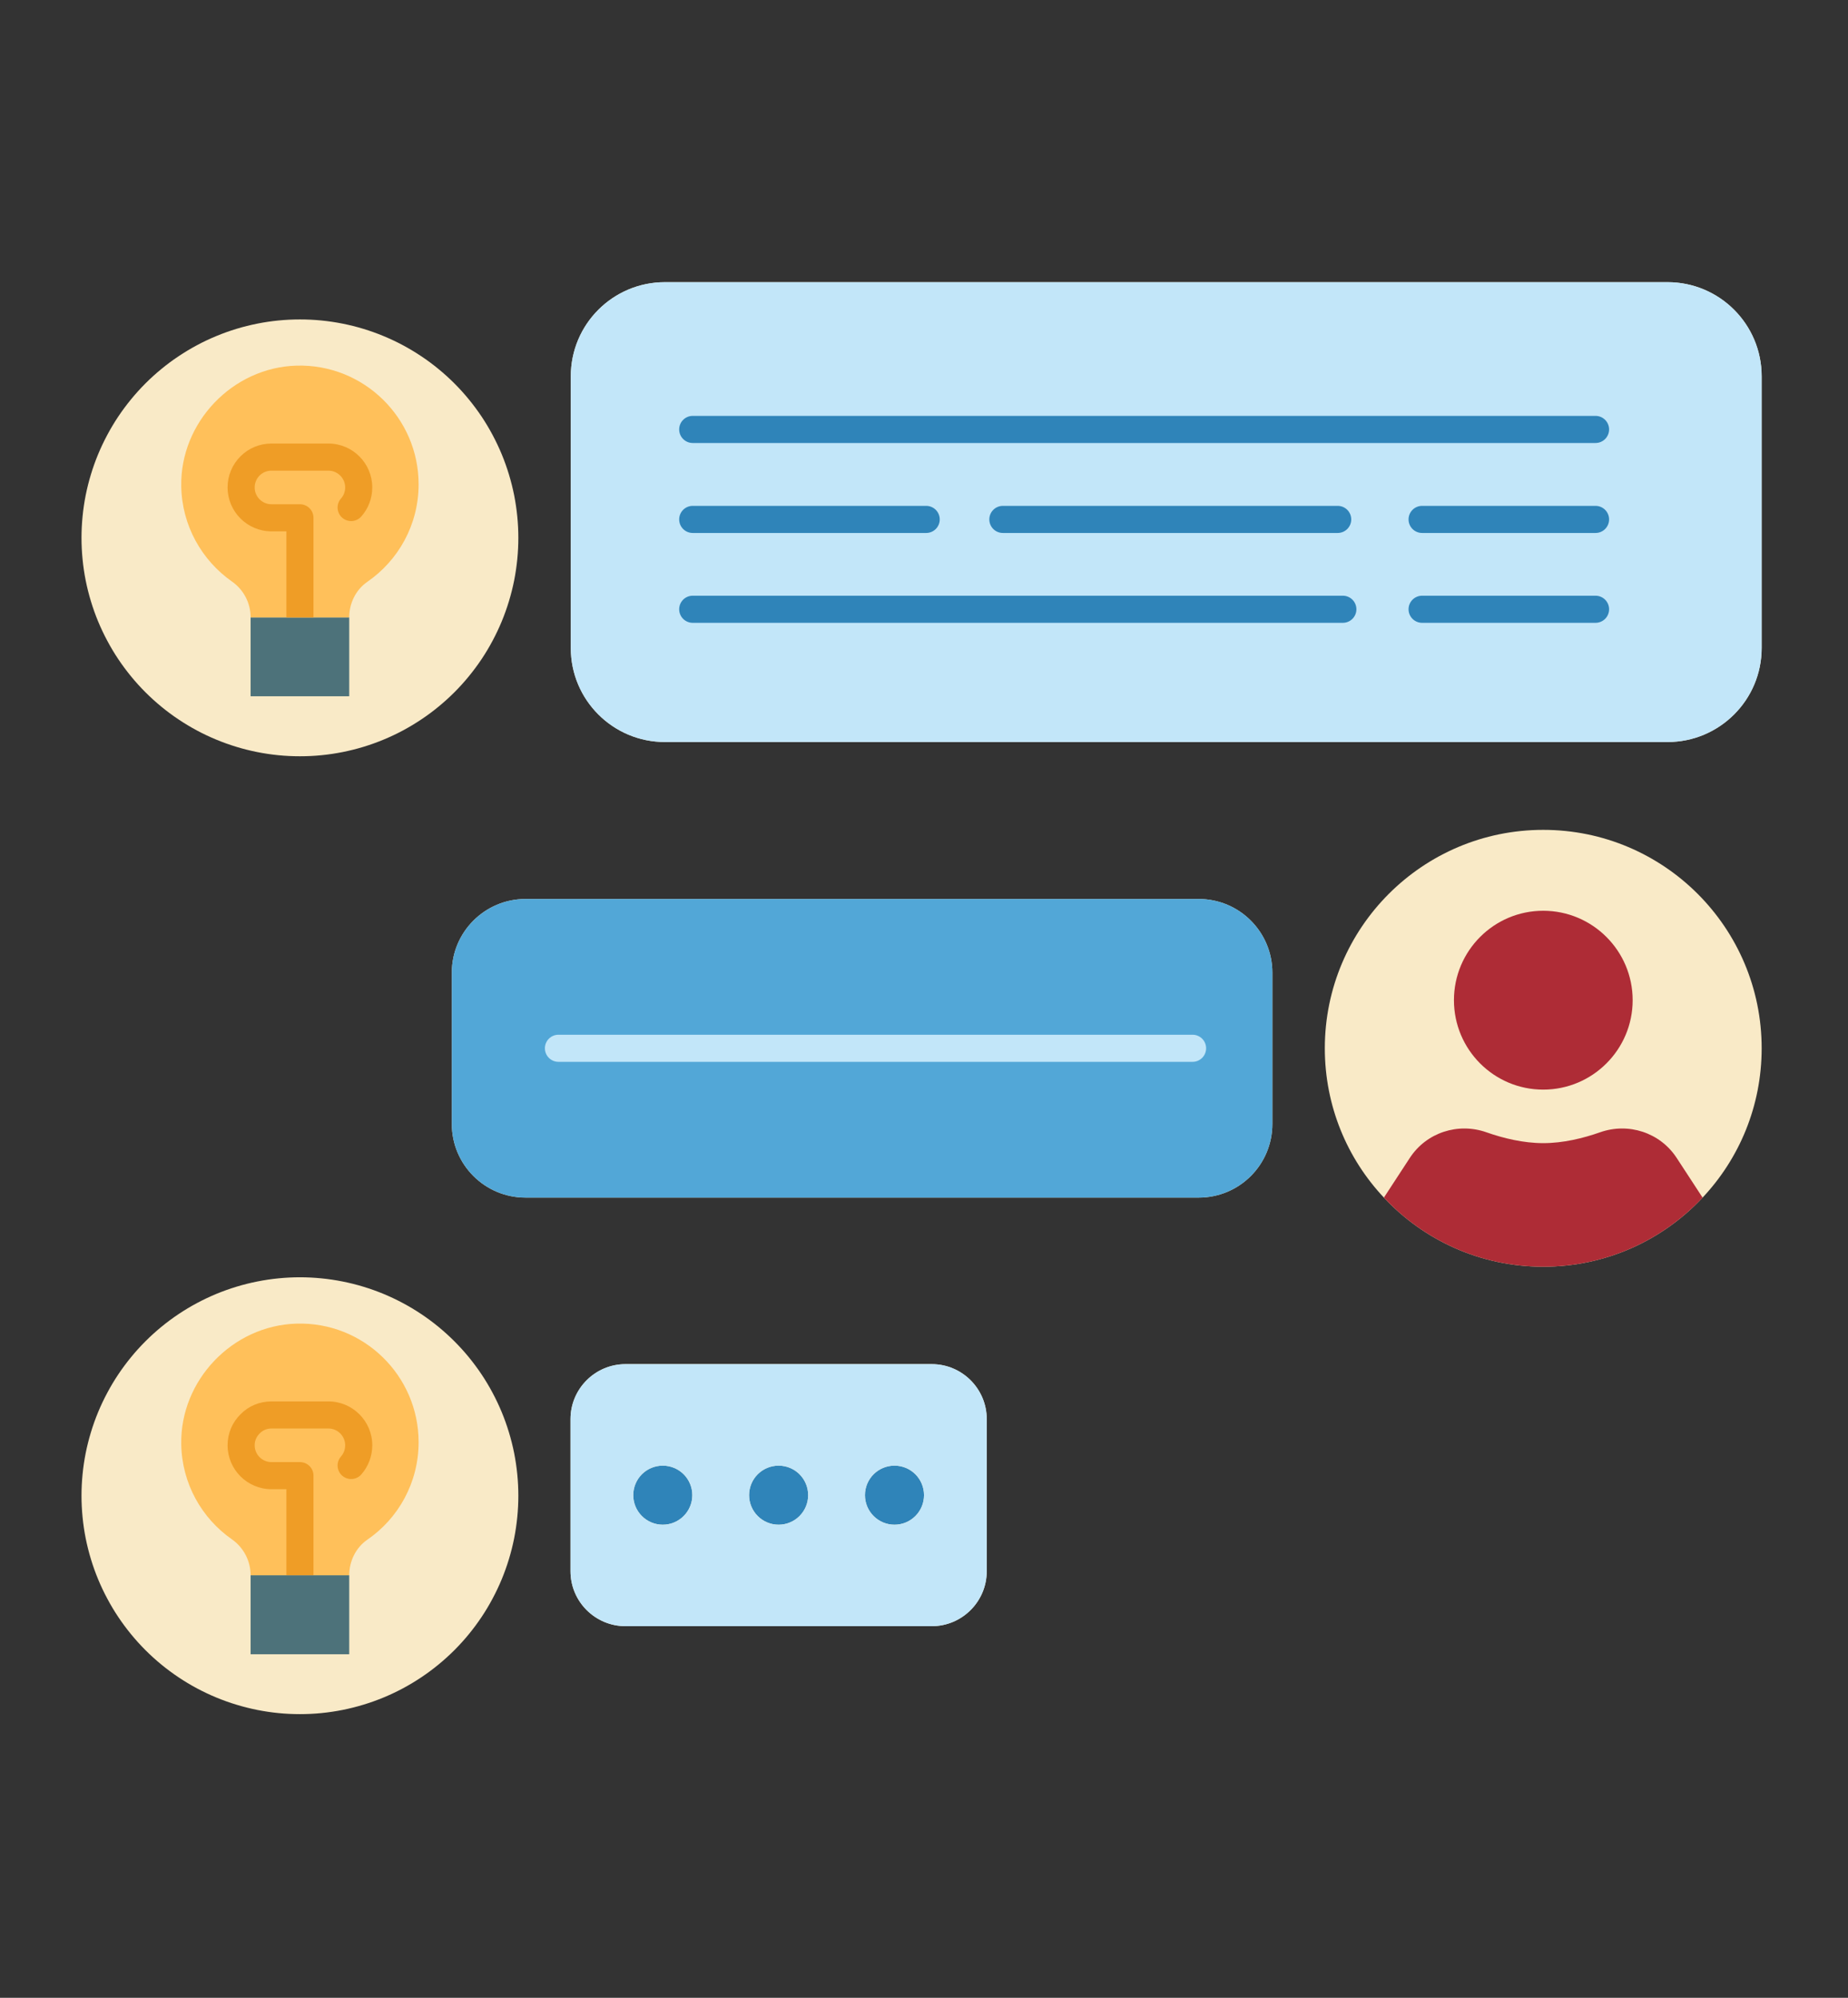
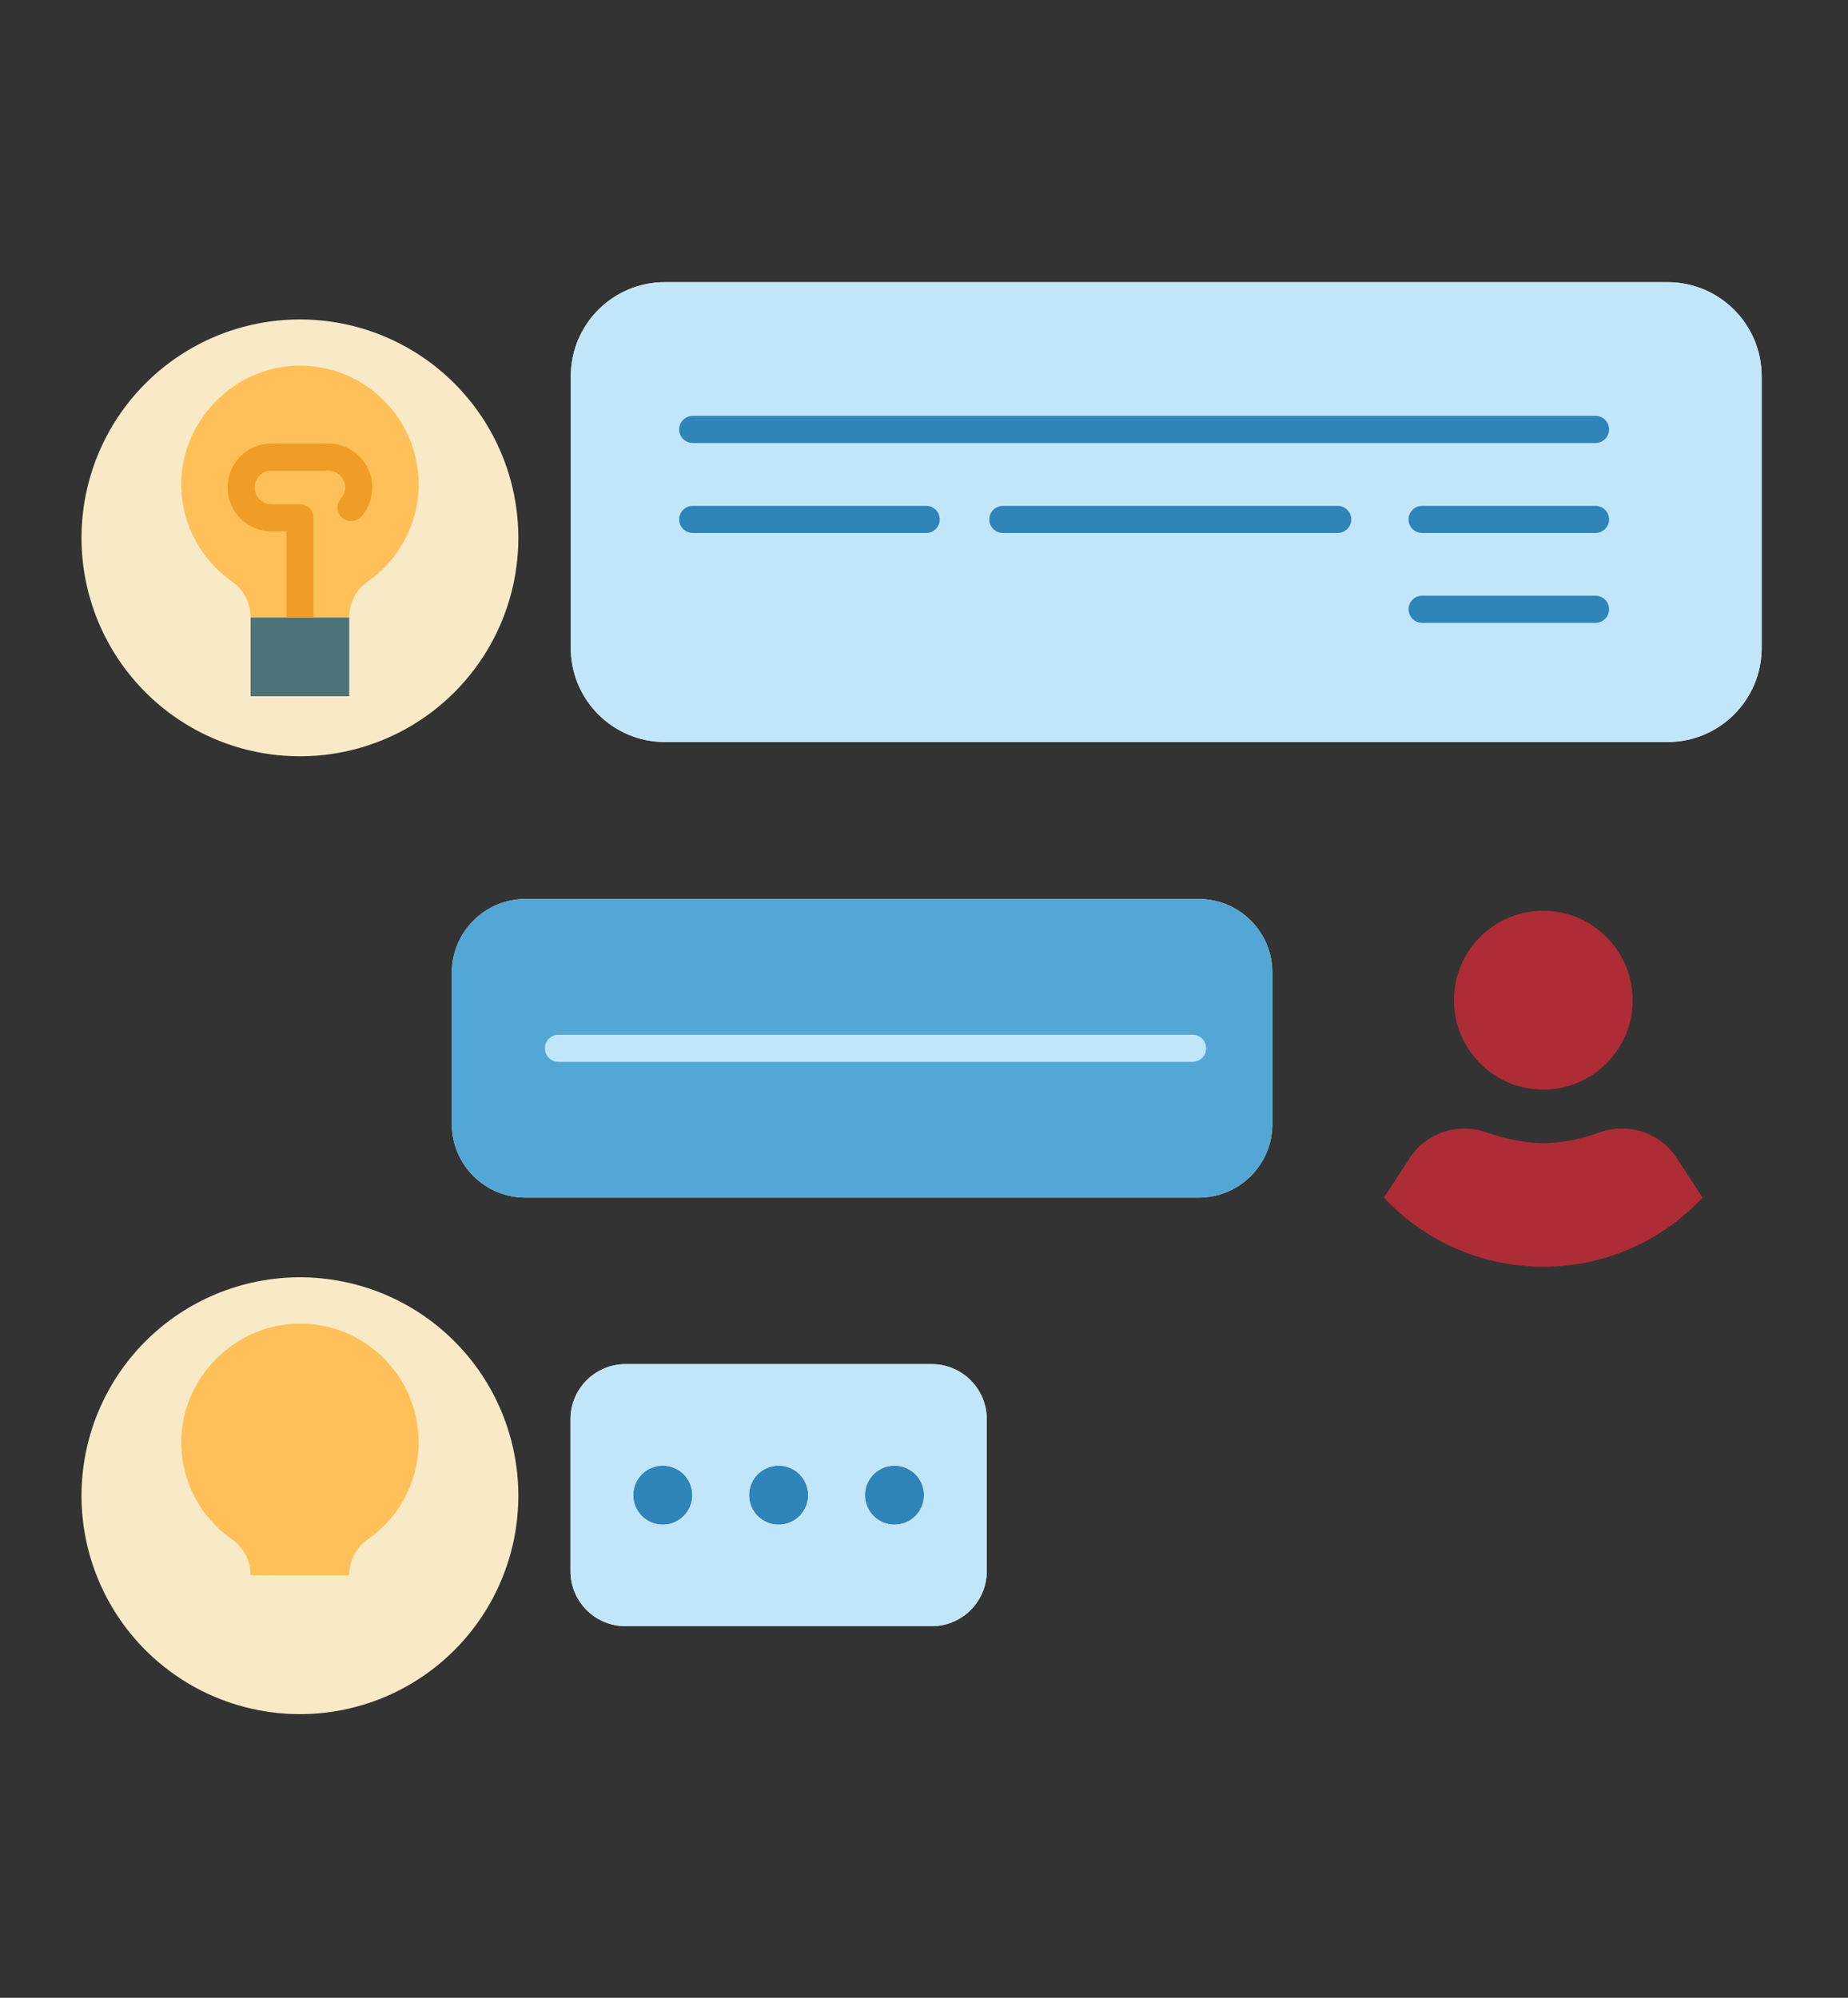
<svg xmlns="http://www.w3.org/2000/svg" width="370" zoomAndPan="magnify" viewBox="0 0 277.5 300" height="400" preserveAspectRatio="xMidYMid meet" version="1.0">
  <rect x="0" y="0" width="277.5" height="300" fill="#333333" stroke="none" />
  <defs>
    <clipPath id="fa1c318a79">
      <path d="M 198 124 L 264.535 124 L 264.535 191 L 198 191 Z M 198 124 " clip-rule="nonzero" />
    </clipPath>
    <clipPath id="ea3a7442dc">
      <path d="M 12.238 191 L 78 191 L 78 257.715 L 12.238 257.715 Z M 12.238 191 " clip-rule="nonzero" />
    </clipPath>
    <clipPath id="5ed4687777">
      <path d="M 12.238 47 L 78 47 L 78 114 L 12.238 114 Z M 12.238 47 " clip-rule="nonzero" />
    </clipPath>
    <clipPath id="f1d46d105f">
      <path d="M 85 42.102 L 264.535 42.102 L 264.535 112 L 85 112 Z M 85 42.102 " clip-rule="nonzero" />
    </clipPath>
    <clipPath id="619f60a13f">
      <path d="M 85 42.102 L 264.535 42.102 L 264.535 112 L 85 112 Z M 85 42.102 " clip-rule="nonzero" />
    </clipPath>
  </defs>
  <path fill="#f9eac7" d="M 139.914 204.848 L 93.93 204.848 C 89.371 204.848 85.668 208.551 85.668 213.109 L 85.668 235.941 C 85.668 240.496 89.371 244.199 93.93 244.199 L 139.914 244.199 C 144.469 244.199 148.172 240.496 148.172 235.941 L 148.172 213.109 C 148.172 208.551 144.469 204.848 139.914 204.848 Z M 139.914 204.848 " fill-opacity="1" fill-rule="nonzero" />
  <g clip-path="url(#fa1c318a79)">
-     <path fill="#f9eac7" d="M 231.734 124.617 C 213.629 124.617 198.938 139.309 198.938 157.418 C 198.938 166.086 202.293 173.98 207.809 179.84 C 213.789 186.23 222.293 190.219 231.734 190.219 C 241.176 190.219 249.68 186.23 255.664 179.84 C 261.176 173.98 264.535 166.086 264.535 157.418 C 264.535 139.309 249.844 124.617 231.734 124.617 Z M 231.734 124.617 " fill-opacity="1" fill-rule="nonzero" />
-   </g>
+     </g>
  <g clip-path="url(#ea3a7442dc)">
    <path fill="#f9eac7" d="M 77.836 224.605 C 77.836 225.68 77.781 226.75 77.676 227.82 C 77.57 228.891 77.414 229.953 77.207 231.004 C 76.996 232.059 76.734 233.098 76.422 234.129 C 76.109 235.156 75.75 236.164 75.34 237.156 C 74.926 238.152 74.469 239.121 73.961 240.066 C 73.457 241.016 72.906 241.938 72.309 242.828 C 71.711 243.723 71.07 244.586 70.391 245.414 C 69.711 246.246 68.988 247.039 68.23 247.801 C 67.469 248.559 66.676 249.281 65.844 249.961 C 65.016 250.645 64.152 251.281 63.258 251.879 C 62.367 252.477 61.445 253.027 60.5 253.535 C 59.551 254.039 58.582 254.5 57.59 254.91 C 56.598 255.32 55.586 255.684 54.559 255.992 C 53.531 256.305 52.488 256.566 51.438 256.777 C 50.383 256.984 49.32 257.145 48.25 257.25 C 47.184 257.355 46.109 257.406 45.035 257.406 C 43.961 257.406 42.891 257.355 41.82 257.25 C 40.754 257.145 39.691 256.984 38.637 256.777 C 37.586 256.566 36.543 256.305 35.516 255.992 C 34.488 255.684 33.477 255.32 32.484 254.91 C 31.492 254.5 30.523 254.039 29.574 253.535 C 28.629 253.027 27.707 252.477 26.816 251.879 C 25.922 251.281 25.059 250.645 24.23 249.961 C 23.398 249.281 22.605 248.559 21.844 247.801 C 21.086 247.039 20.363 246.246 19.684 245.414 C 19.004 244.586 18.363 243.723 17.766 242.828 C 17.168 241.938 16.617 241.016 16.113 240.066 C 15.605 239.121 15.145 238.152 14.734 237.156 C 14.324 236.164 13.961 235.156 13.652 234.129 C 13.34 233.098 13.078 232.059 12.867 231.004 C 12.66 229.953 12.5 228.891 12.398 227.82 C 12.293 226.75 12.238 225.68 12.238 224.605 C 12.238 223.531 12.293 222.461 12.398 221.391 C 12.5 220.32 12.66 219.262 12.867 218.207 C 13.078 217.152 13.34 216.113 13.652 215.086 C 13.961 214.055 14.324 213.047 14.734 212.055 C 15.145 211.062 15.605 210.09 16.113 209.145 C 16.617 208.195 17.168 207.277 17.766 206.383 C 18.363 205.488 19.004 204.629 19.684 203.797 C 20.363 202.969 21.086 202.172 21.844 201.414 C 22.605 200.652 23.398 199.934 24.23 199.25 C 25.059 198.57 25.922 197.93 26.816 197.332 C 27.707 196.738 28.629 196.184 29.574 195.68 C 30.523 195.172 31.492 194.715 32.484 194.301 C 33.477 193.891 34.488 193.531 35.516 193.219 C 36.543 192.906 37.586 192.645 38.637 192.438 C 39.691 192.227 40.754 192.07 41.82 191.965 C 42.891 191.859 43.961 191.805 45.035 191.805 C 46.109 191.805 47.184 191.859 48.25 191.965 C 49.32 192.07 50.383 192.227 51.438 192.438 C 52.488 192.645 53.531 192.906 54.559 193.219 C 55.586 193.531 56.598 193.891 57.59 194.301 C 58.582 194.715 59.551 195.172 60.5 195.68 C 61.445 196.184 62.367 196.738 63.258 197.332 C 64.152 197.93 65.016 198.57 65.844 199.25 C 66.676 199.934 67.469 200.652 68.23 201.414 C 68.988 202.172 69.711 202.969 70.391 203.797 C 71.07 204.629 71.711 205.488 72.309 206.383 C 72.906 207.277 73.457 208.195 73.961 209.145 C 74.469 210.09 74.926 211.062 75.34 212.055 C 75.75 213.047 76.109 214.055 76.422 215.086 C 76.734 216.113 76.996 217.152 77.207 218.207 C 77.414 219.262 77.57 220.32 77.676 221.391 C 77.781 222.461 77.836 223.531 77.836 224.605 Z M 77.836 224.605 " fill-opacity="1" fill-rule="nonzero" />
  </g>
  <g clip-path="url(#5ed4687777)">
    <path fill="#f9eac7" d="M 77.836 80.766 C 77.836 81.844 77.781 82.914 77.676 83.984 C 77.57 85.051 77.414 86.113 77.207 87.168 C 76.996 88.219 76.734 89.262 76.422 90.289 C 76.109 91.316 75.75 92.328 75.34 93.32 C 74.926 94.312 74.469 95.281 73.961 96.23 C 73.457 97.176 72.906 98.098 72.309 98.992 C 71.711 99.883 71.07 100.746 70.391 101.574 C 69.711 102.406 68.988 103.203 68.23 103.961 C 67.469 104.719 66.676 105.441 65.844 106.121 C 65.016 106.805 64.152 107.445 63.258 108.039 C 62.367 108.637 61.445 109.188 60.5 109.695 C 59.551 110.203 58.582 110.66 57.59 111.07 C 56.598 111.484 55.586 111.844 54.559 112.156 C 53.531 112.469 52.488 112.727 51.438 112.938 C 50.383 113.148 49.32 113.305 48.25 113.41 C 47.184 113.516 46.109 113.566 45.035 113.566 C 43.961 113.566 42.891 113.516 41.82 113.41 C 40.754 113.305 39.691 113.148 38.637 112.938 C 37.586 112.727 36.543 112.469 35.516 112.156 C 34.488 111.844 33.477 111.484 32.484 111.07 C 31.492 110.66 30.523 110.203 29.574 109.695 C 28.629 109.188 27.707 108.637 26.816 108.039 C 25.922 107.445 25.059 106.805 24.23 106.121 C 23.398 105.441 22.605 104.719 21.844 103.961 C 21.086 103.203 20.363 102.406 19.684 101.574 C 19.004 100.746 18.363 99.883 17.766 98.992 C 17.168 98.098 16.617 97.176 16.113 96.23 C 15.605 95.281 15.145 94.312 14.734 93.32 C 14.324 92.328 13.961 91.316 13.652 90.289 C 13.34 89.262 13.078 88.219 12.867 87.168 C 12.66 86.113 12.5 85.051 12.398 83.984 C 12.293 82.914 12.238 81.844 12.238 80.766 C 12.238 79.691 12.293 78.621 12.398 77.551 C 12.5 76.484 12.66 75.422 12.867 74.367 C 13.078 73.316 13.34 72.273 13.652 71.246 C 13.961 70.219 14.324 69.207 14.734 68.215 C 15.145 67.223 15.605 66.254 16.113 65.305 C 16.617 64.359 17.168 63.438 17.766 62.543 C 18.363 61.652 19.004 60.789 19.684 59.961 C 20.363 59.129 21.086 58.332 21.844 57.574 C 22.605 56.812 23.398 56.094 24.23 55.414 C 25.059 54.73 25.922 54.09 26.816 53.496 C 27.707 52.898 28.629 52.348 29.574 51.84 C 30.523 51.332 31.492 50.875 32.484 50.465 C 33.477 50.051 34.488 49.691 35.516 49.379 C 36.543 49.066 37.586 48.809 38.637 48.598 C 39.691 48.387 40.754 48.23 41.82 48.125 C 42.891 48.02 43.961 47.969 45.035 47.969 C 46.109 47.969 47.184 48.02 48.25 48.125 C 49.32 48.23 50.383 48.387 51.438 48.598 C 52.488 48.809 53.531 49.066 54.559 49.379 C 55.586 49.691 56.598 50.051 57.59 50.465 C 58.582 50.875 59.551 51.332 60.5 51.84 C 61.445 52.348 62.367 52.898 63.258 53.496 C 64.152 54.09 65.016 54.73 65.844 55.414 C 66.676 56.094 67.469 56.812 68.23 57.574 C 68.988 58.332 69.711 59.129 70.391 59.961 C 71.07 60.789 71.711 61.652 72.309 62.543 C 72.906 63.438 73.457 64.359 73.961 65.305 C 74.469 66.254 74.926 67.223 75.34 68.215 C 75.75 69.207 76.109 70.219 76.422 71.246 C 76.734 72.273 76.996 73.316 77.207 74.367 C 77.414 75.422 77.57 76.484 77.676 77.551 C 77.781 78.621 77.836 79.691 77.836 80.766 Z M 77.836 80.766 " fill-opacity="1" fill-rule="nonzero" />
  </g>
  <path fill="#f9eac7" d="M 179.996 134.996 L 78.914 134.996 C 72.809 134.996 67.844 139.961 67.844 146.062 L 67.844 168.773 C 67.844 174.895 72.809 179.84 78.914 179.84 L 179.996 179.84 C 186.117 179.84 191.062 174.895 191.062 168.773 L 191.062 146.062 C 191.062 139.961 186.117 134.996 179.996 134.996 Z M 179.996 134.996 " fill-opacity="1" fill-rule="nonzero" />
  <g clip-path="url(#f1d46d105f)">
    <path fill="#f9eac7" d="M 250.395 42.371 L 99.852 42.371 C 92.039 42.371 85.711 48.699 85.711 56.512 L 85.711 97.309 C 85.711 105.102 92.039 111.43 99.852 111.43 L 250.395 111.43 C 258.207 111.43 264.535 105.102 264.535 97.309 L 264.535 56.512 C 264.535 48.699 258.207 42.371 250.395 42.371 Z M 250.395 42.371 " fill-opacity="1" fill-rule="nonzero" />
  </g>
  <path fill="#2f84b9" d="M 138.754 224.523 C 138.754 224.816 138.723 225.105 138.668 225.391 C 138.609 225.676 138.527 225.953 138.414 226.223 C 138.305 226.492 138.168 226.746 138.004 226.988 C 137.844 227.23 137.66 227.457 137.453 227.66 C 137.246 227.867 137.023 228.051 136.781 228.211 C 136.539 228.375 136.285 228.512 136.016 228.621 C 135.746 228.734 135.469 228.816 135.184 228.875 C 134.898 228.934 134.609 228.961 134.316 228.961 C 134.027 228.961 133.738 228.934 133.453 228.875 C 133.168 228.816 132.891 228.734 132.621 228.621 C 132.352 228.512 132.094 228.375 131.852 228.211 C 131.609 228.051 131.387 227.867 131.18 227.66 C 130.977 227.457 130.789 227.23 130.629 226.988 C 130.469 226.746 130.332 226.492 130.219 226.223 C 130.109 225.953 130.023 225.676 129.965 225.391 C 129.91 225.105 129.883 224.816 129.883 224.523 C 129.883 224.234 129.91 223.945 129.965 223.66 C 130.023 223.375 130.109 223.098 130.219 222.828 C 130.332 222.559 130.469 222.301 130.629 222.059 C 130.789 221.816 130.977 221.594 131.18 221.387 C 131.387 221.184 131.609 221 131.852 220.836 C 132.094 220.676 132.352 220.539 132.621 220.426 C 132.891 220.316 133.168 220.23 133.453 220.176 C 133.738 220.117 134.027 220.09 134.316 220.09 C 134.609 220.09 134.898 220.117 135.184 220.176 C 135.469 220.23 135.746 220.316 136.016 220.426 C 136.285 220.539 136.539 220.676 136.781 220.836 C 137.023 221 137.246 221.184 137.453 221.387 C 137.66 221.594 137.844 221.816 138.004 222.059 C 138.168 222.301 138.305 222.559 138.414 222.828 C 138.527 223.098 138.609 223.375 138.668 223.66 C 138.723 223.945 138.754 224.234 138.754 224.523 Z M 138.754 224.523 " fill-opacity="1" fill-rule="nonzero" />
  <path fill="#2f84b9" d="M 121.355 224.523 C 121.355 224.816 121.328 225.105 121.27 225.391 C 121.215 225.676 121.129 225.953 121.02 226.223 C 120.906 226.492 120.77 226.746 120.609 226.988 C 120.445 227.23 120.262 227.457 120.059 227.66 C 119.852 227.867 119.629 228.051 119.387 228.211 C 119.145 228.375 118.887 228.512 118.617 228.621 C 118.348 228.734 118.07 228.816 117.785 228.875 C 117.5 228.934 117.211 228.961 116.922 228.961 C 116.629 228.961 116.34 228.934 116.055 228.875 C 115.77 228.816 115.492 228.734 115.223 228.621 C 114.953 228.512 114.699 228.375 114.457 228.211 C 114.215 228.051 113.992 227.867 113.785 227.66 C 113.578 227.457 113.395 227.23 113.234 226.988 C 113.07 226.746 112.934 226.492 112.824 226.223 C 112.711 225.953 112.629 225.676 112.57 225.391 C 112.516 225.105 112.484 224.816 112.484 224.523 C 112.484 224.234 112.516 223.945 112.57 223.66 C 112.629 223.375 112.711 223.098 112.824 222.828 C 112.934 222.559 113.07 222.301 113.234 222.059 C 113.395 221.816 113.578 221.594 113.785 221.387 C 113.992 221.184 114.215 221 114.457 220.836 C 114.699 220.676 114.953 220.539 115.223 220.426 C 115.492 220.316 115.77 220.23 116.055 220.176 C 116.34 220.117 116.629 220.09 116.922 220.09 C 117.211 220.09 117.5 220.117 117.785 220.176 C 118.07 220.23 118.348 220.316 118.617 220.426 C 118.887 220.539 119.145 220.676 119.387 220.836 C 119.629 221 119.852 221.184 120.059 221.387 C 120.262 221.594 120.445 221.816 120.609 222.059 C 120.77 222.301 120.906 222.559 121.02 222.828 C 121.129 223.098 121.215 223.375 121.27 223.66 C 121.328 223.945 121.355 224.234 121.355 224.523 Z M 121.355 224.523 " fill-opacity="1" fill-rule="nonzero" />
  <path fill="#2f84b9" d="M 103.961 224.523 C 103.961 224.816 103.934 225.105 103.875 225.391 C 103.816 225.676 103.734 225.953 103.621 226.223 C 103.512 226.492 103.375 226.746 103.211 226.988 C 103.051 227.23 102.867 227.457 102.66 227.66 C 102.457 227.867 102.23 228.051 101.988 228.211 C 101.746 228.375 101.492 228.512 101.223 228.621 C 100.953 228.734 100.676 228.816 100.391 228.875 C 100.105 228.934 99.816 228.961 99.523 228.961 C 99.234 228.961 98.945 228.934 98.66 228.875 C 98.375 228.816 98.098 228.734 97.828 228.621 C 97.559 228.512 97.301 228.375 97.059 228.211 C 96.816 228.051 96.594 227.867 96.387 227.66 C 96.184 227.457 96 227.23 95.836 226.988 C 95.676 226.746 95.539 226.492 95.426 226.223 C 95.316 225.953 95.23 225.676 95.176 225.391 C 95.117 225.105 95.09 224.816 95.09 224.523 C 95.09 224.234 95.117 223.945 95.176 223.66 C 95.23 223.375 95.316 223.098 95.426 222.828 C 95.539 222.559 95.676 222.301 95.836 222.059 C 96 221.816 96.184 221.594 96.387 221.387 C 96.594 221.184 96.816 221 97.059 220.836 C 97.301 220.676 97.559 220.539 97.828 220.426 C 98.098 220.316 98.375 220.23 98.66 220.176 C 98.945 220.117 99.234 220.09 99.523 220.09 C 99.816 220.09 100.105 220.117 100.391 220.176 C 100.676 220.23 100.953 220.316 101.223 220.426 C 101.492 220.539 101.746 220.676 101.988 220.836 C 102.23 221 102.457 221.184 102.66 221.387 C 102.867 221.594 103.051 221.816 103.211 222.059 C 103.375 222.301 103.512 222.559 103.621 222.828 C 103.734 223.098 103.816 223.375 103.875 223.66 C 103.934 223.945 103.961 224.234 103.961 224.523 Z M 103.961 224.523 " fill-opacity="1" fill-rule="nonzero" />
  <path fill="#c2e6f9" d="M 148.172 213.109 L 148.172 235.941 C 148.172 240.496 144.469 244.199 139.914 244.199 L 93.93 244.199 C 89.371 244.199 85.668 240.496 85.668 235.941 L 85.668 213.109 C 85.668 208.551 89.371 204.848 93.93 204.848 L 139.914 204.848 C 144.469 204.848 148.172 208.551 148.172 213.109 Z M 138.754 224.523 C 138.754 222.062 136.777 220.09 134.316 220.09 C 131.875 220.09 129.883 222.062 129.883 224.523 C 129.883 226.965 131.875 228.961 134.316 228.961 C 136.777 228.961 138.754 226.965 138.754 224.523 Z M 121.355 224.523 C 121.355 222.062 119.363 220.09 116.922 220.09 C 114.457 220.09 112.484 222.062 112.484 224.523 C 112.484 226.965 114.457 228.961 116.922 228.961 C 119.363 228.961 121.355 226.965 121.355 224.523 Z M 103.961 224.523 C 103.961 222.062 101.965 220.09 99.523 220.09 C 97.062 220.09 95.09 222.062 95.09 224.523 C 95.09 226.965 97.062 228.961 99.523 228.961 C 101.965 228.961 103.961 226.965 103.961 224.523 Z M 103.961 224.523 " fill-opacity="1" fill-rule="nonzero" />
  <path fill="#4d727a" d="M 37.633 92.711 L 52.441 92.711 L 52.441 104.555 L 37.633 104.555 Z M 37.633 92.711 " fill-opacity="1" fill-rule="nonzero" />
-   <path fill="#4d727a" d="M 37.633 236.551 L 52.441 236.551 L 52.441 248.414 L 37.633 248.414 Z M 37.633 236.551 " fill-opacity="1" fill-rule="nonzero" />
  <path fill="#ffc05a" d="M 45.035 236.551 L 37.633 236.551 C 37.633 234.414 36.594 232.398 34.824 231.156 C 30.305 228.004 27.316 222.797 27.215 216.875 C 27.051 207.27 34.906 199.051 44.508 198.766 C 54.578 198.461 62.859 206.559 62.859 216.57 C 62.859 222.652 59.809 228.023 55.148 231.219 C 53.418 232.418 52.441 234.453 52.441 236.551 Z M 45.035 236.551 " fill-opacity="1" fill-rule="nonzero" />
  <path fill="#ffc05a" d="M 45.035 92.711 L 37.633 92.711 C 37.633 90.555 36.594 88.562 34.824 87.32 C 30.305 84.145 27.316 78.938 27.215 73.016 C 27.051 63.43 34.906 55.191 44.508 54.906 C 54.578 54.621 62.859 62.719 62.859 72.73 C 62.859 78.812 59.809 84.164 55.148 87.379 C 53.418 88.582 52.441 90.594 52.441 92.711 Z M 45.035 92.711 " fill-opacity="1" fill-rule="nonzero" />
  <path fill="#ae2c36" d="M 251.758 173.859 L 255.664 179.84 C 249.68 186.23 241.176 190.219 231.734 190.219 C 222.293 190.219 213.789 186.23 207.809 179.84 L 211.715 173.859 C 214.195 170.074 218.938 168.527 223.211 170.035 C 225.754 170.93 228.766 171.66 231.734 171.66 C 234.727 171.66 237.719 170.93 240.262 170.035 C 244.535 168.527 249.273 170.074 251.758 173.859 Z M 251.758 173.859 " fill-opacity="1" fill-rule="nonzero" />
  <path fill="#ae2c36" d="M 231.734 136.766 C 239.141 136.766 245.164 142.789 245.164 150.195 C 245.164 157.602 239.141 163.625 231.734 163.625 C 224.328 163.625 218.328 157.602 218.328 150.195 C 218.328 142.789 224.328 136.766 231.734 136.766 Z M 231.734 136.766 " fill-opacity="1" fill-rule="nonzero" />
  <path fill="#52a7d7" d="M 191.062 146.062 L 191.062 168.773 C 191.062 174.895 186.117 179.84 179.996 179.84 L 78.914 179.84 C 72.809 179.84 67.844 174.895 67.844 168.773 L 67.844 146.062 C 67.844 139.961 72.809 134.996 78.914 134.996 L 179.996 134.996 C 186.117 134.996 191.062 139.961 191.062 146.062 Z M 191.062 146.062 " fill-opacity="1" fill-rule="nonzero" />
  <g clip-path="url(#619f60a13f)">
    <path fill="#c2e6f9" d="M 264.535 56.512 L 264.535 97.309 C 264.535 105.102 258.207 111.43 250.395 111.43 L 99.852 111.43 C 92.039 111.43 85.711 105.102 85.711 97.309 L 85.711 56.512 C 85.711 48.699 92.039 42.371 99.852 42.371 L 250.395 42.371 C 258.207 42.371 264.535 48.699 264.535 56.512 Z M 264.535 56.512 " fill-opacity="1" fill-rule="nonzero" />
  </g>
  <path fill="#ef9d26" d="M 49.309 66.605 L 40.766 66.605 C 39.004 66.605 37.348 67.289 36.113 68.523 C 34.863 69.773 34.176 71.434 34.176 73.195 C 34.176 76.832 37.129 79.789 40.766 79.789 L 43.004 79.789 L 43.004 92.711 L 47.074 92.711 L 47.074 77.758 C 47.074 76.629 46.164 75.723 45.039 75.723 L 40.766 75.723 C 39.371 75.723 38.242 74.59 38.242 73.199 C 38.242 72.523 38.512 71.883 38.988 71.402 C 39.457 70.934 40.09 70.676 40.766 70.676 L 49.309 70.676 C 50.703 70.676 51.832 71.809 51.832 73.199 C 51.832 73.82 51.613 74.406 51.215 74.852 C 50.465 75.688 50.531 76.977 51.367 77.727 C 52.203 78.477 53.492 78.41 54.242 77.57 C 55.312 76.379 55.898 74.824 55.898 73.199 C 55.902 69.562 52.945 66.605 49.309 66.605 Z M 49.309 66.605 " fill-opacity="1" fill-rule="nonzero" />
-   <path fill="#ef9d26" d="M 49.309 210.445 L 40.766 210.445 C 38.98 210.445 37.324 211.141 36.133 212.363 C 34.871 213.598 34.176 215.258 34.176 217.035 C 34.176 220.672 37.129 223.629 40.766 223.629 L 43.004 223.629 L 43.004 236.551 L 47.074 236.551 L 47.074 221.594 C 47.074 220.469 46.164 219.559 45.039 219.559 L 40.766 219.559 C 39.371 219.559 38.242 218.426 38.242 217.035 C 38.242 216.359 38.5 215.738 39.012 215.238 C 39.469 214.773 40.09 214.512 40.766 214.512 L 49.309 214.512 C 50.703 214.512 51.832 215.648 51.832 217.035 C 51.832 217.836 51.488 218.398 51.195 218.73 C 50.457 219.574 50.543 220.863 51.391 221.602 C 52.238 222.34 53.523 222.25 54.262 221.406 C 55.32 220.195 55.902 218.645 55.902 217.035 C 55.902 213.402 52.945 210.445 49.309 210.445 Z M 49.309 210.445 " fill-opacity="1" fill-rule="nonzero" />
  <path fill="#c2e6f9" d="M 179.078 159.453 L 83.859 159.453 C 82.734 159.453 81.824 158.543 81.824 157.418 C 81.824 156.293 82.734 155.383 83.859 155.383 L 179.078 155.383 C 180.203 155.383 181.113 156.293 181.113 157.418 C 181.113 158.543 180.203 159.453 179.078 159.453 Z M 179.078 159.453 " fill-opacity="1" fill-rule="nonzero" />
  <path fill="#2f84b9" d="M 239.59 66.523 L 104.02 66.523 C 102.895 66.523 101.988 65.613 101.988 64.488 C 101.988 63.363 102.895 62.453 104.02 62.453 L 239.59 62.453 C 240.715 62.453 241.625 63.363 241.625 64.488 C 241.625 65.613 240.715 66.523 239.59 66.523 Z M 239.59 66.523 " fill-opacity="1" fill-rule="nonzero" />
  <path fill="#2f84b9" d="M 239.59 80.035 L 213.547 80.035 C 212.422 80.035 211.512 79.125 211.512 78 C 211.512 76.875 212.422 75.965 213.547 75.965 L 239.59 75.965 C 240.715 75.965 241.625 76.875 241.625 78 C 241.625 79.125 240.715 80.035 239.59 80.035 Z M 239.59 80.035 " fill-opacity="1" fill-rule="nonzero" />
  <path fill="#2f84b9" d="M 200.871 80.035 L 150.594 80.035 C 149.469 80.035 148.559 79.125 148.559 78 C 148.559 76.875 149.469 75.965 150.594 75.965 L 200.871 75.965 C 201.996 75.965 202.906 76.875 202.906 78 C 202.906 79.125 201.996 80.035 200.871 80.035 Z M 200.871 80.035 " fill-opacity="1" fill-rule="nonzero" />
  <path fill="#2f84b9" d="M 139.078 80.035 L 104.02 80.035 C 102.895 80.035 101.988 79.125 101.988 78 C 101.988 76.875 102.895 75.965 104.02 75.965 L 139.078 75.965 C 140.203 75.965 141.113 76.875 141.113 78 C 141.113 79.125 140.203 80.035 139.078 80.035 Z M 139.078 80.035 " fill-opacity="1" fill-rule="nonzero" />
  <path fill="#2f84b9" d="M 239.59 93.527 L 213.547 93.527 C 212.422 93.527 211.512 92.617 211.512 91.492 C 211.512 90.367 212.422 89.457 213.547 89.457 L 239.59 89.457 C 240.715 89.457 241.625 90.367 241.625 91.492 C 241.625 92.617 240.715 93.527 239.59 93.527 Z M 239.59 93.527 " fill-opacity="1" fill-rule="nonzero" />
-   <path fill="#2f84b9" d="M 201.645 93.527 L 104.02 93.527 C 102.895 93.527 101.988 92.617 101.988 91.492 C 101.988 90.367 102.895 89.457 104.02 89.457 L 201.645 89.457 C 202.77 89.457 203.68 90.367 203.68 91.492 C 203.68 92.617 202.77 93.527 201.645 93.527 Z M 201.645 93.527 " fill-opacity="1" fill-rule="nonzero" />
</svg>